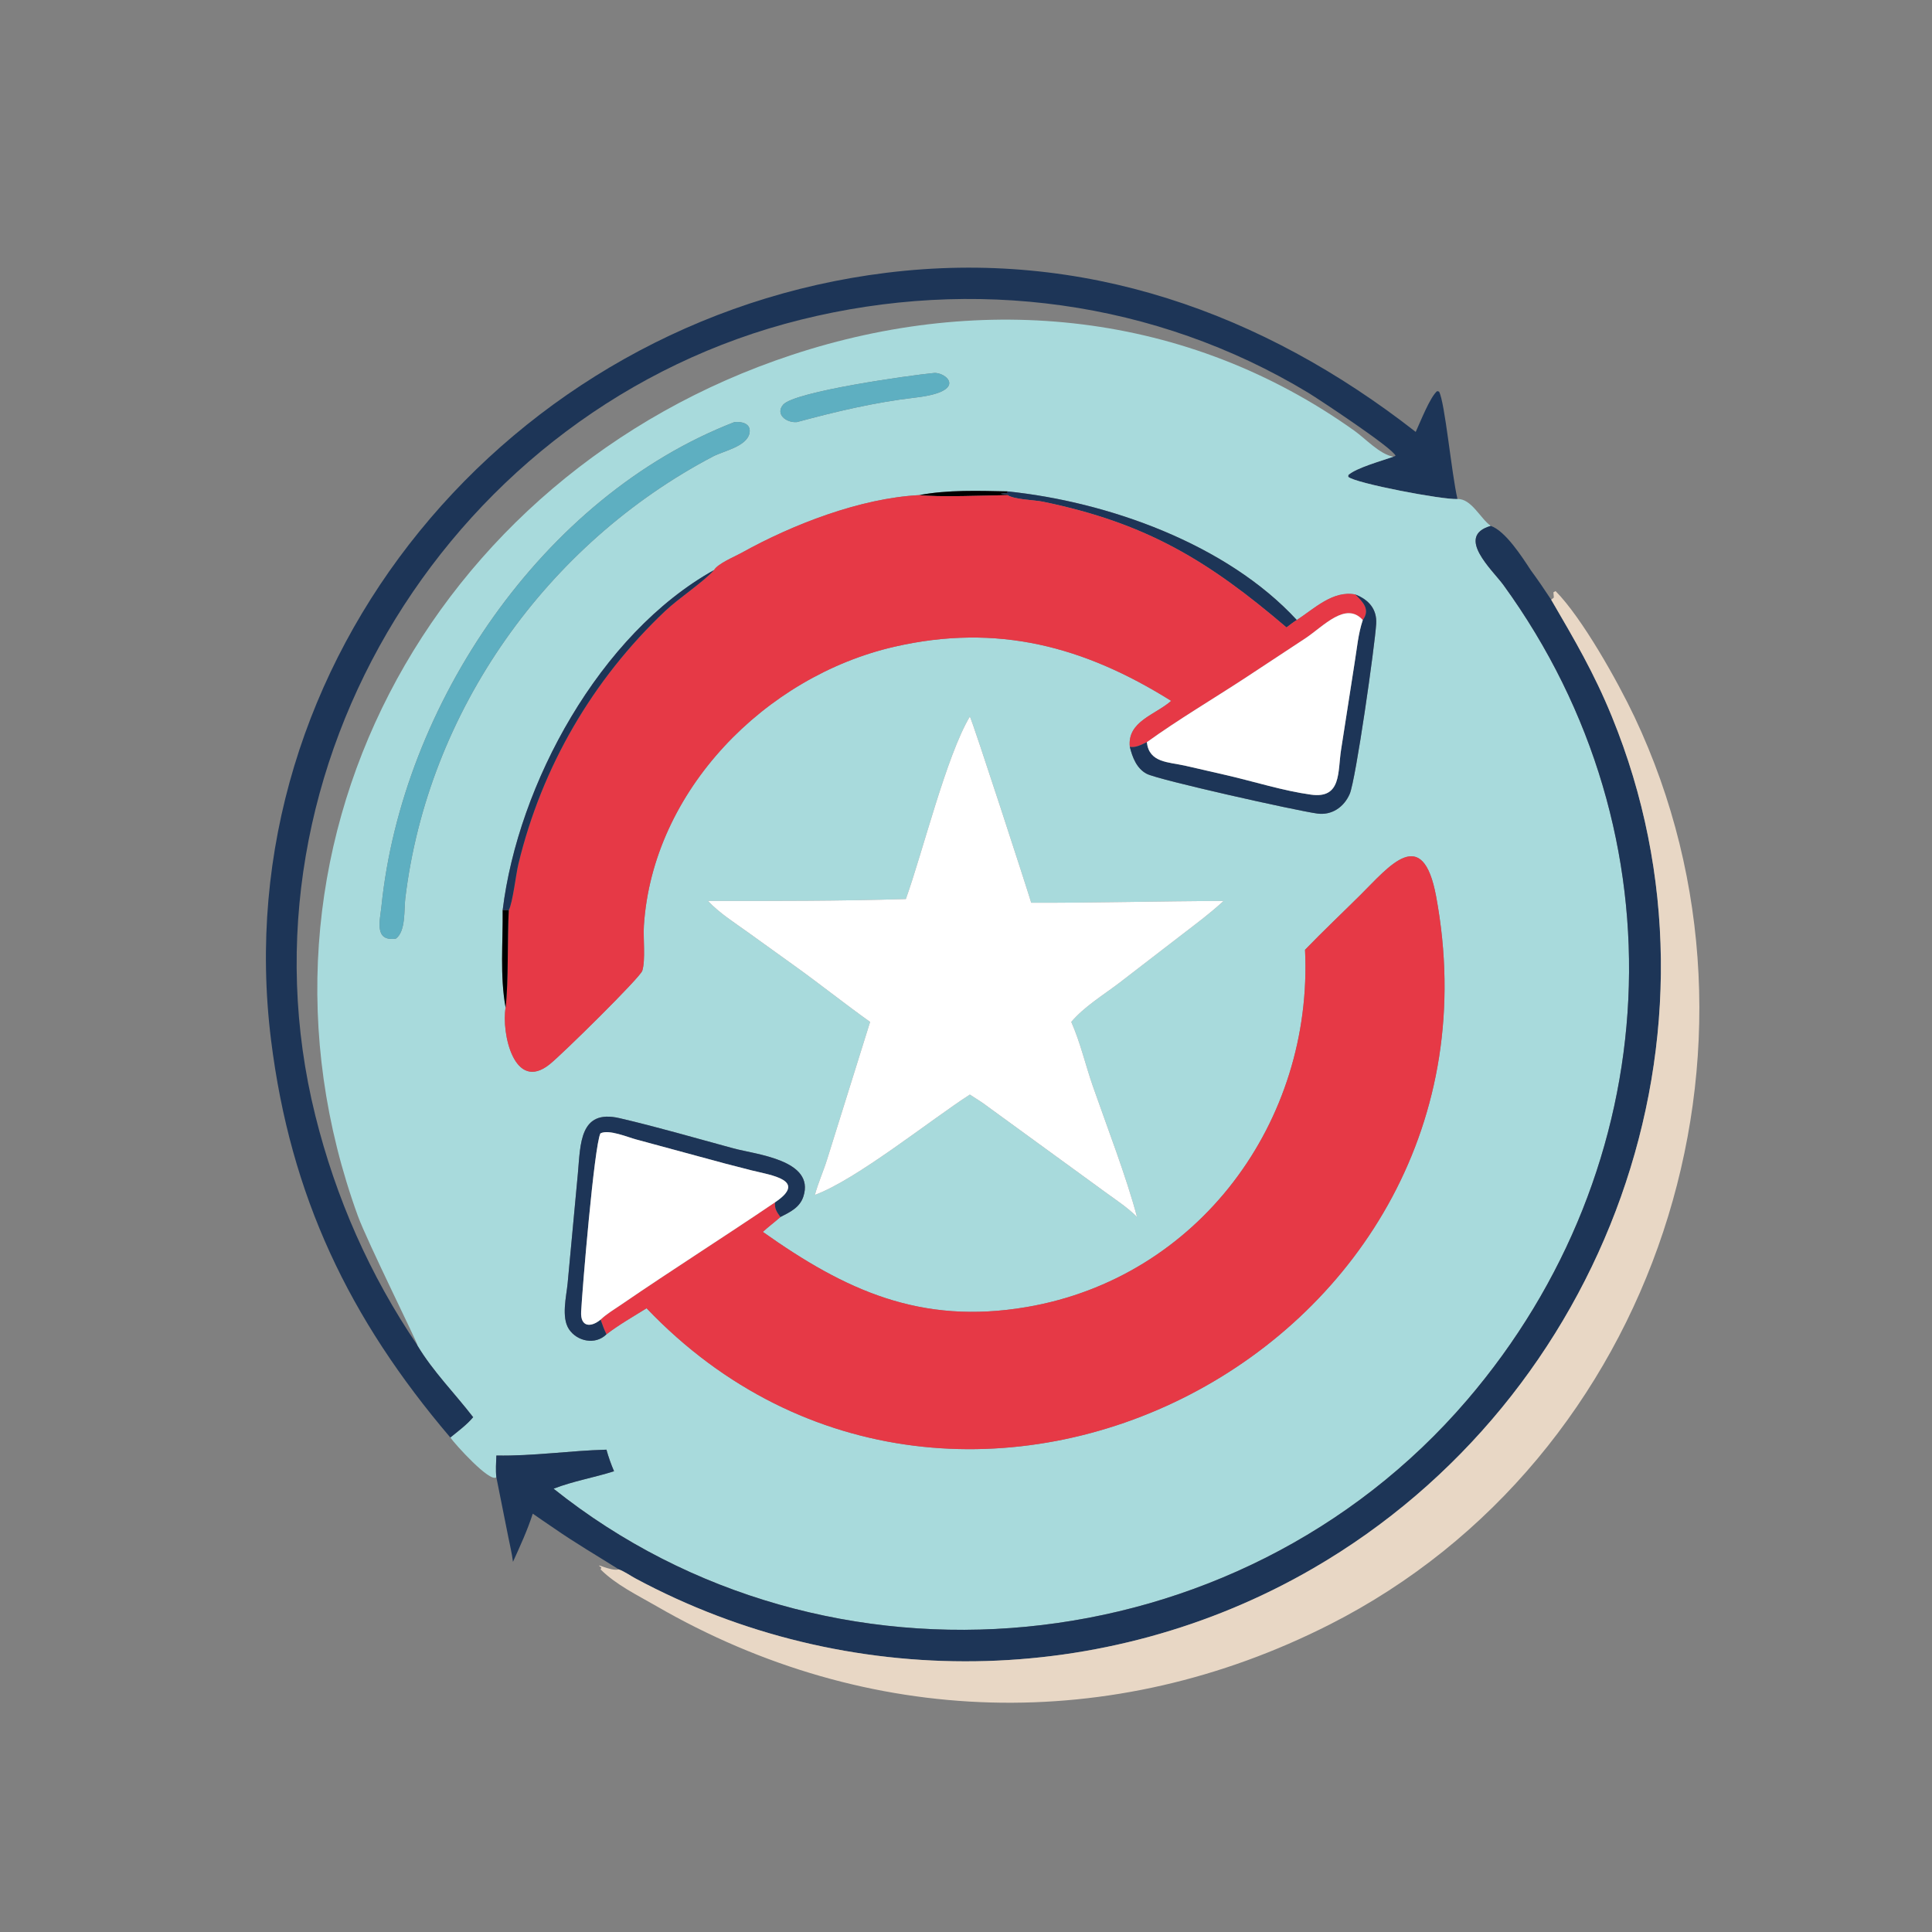
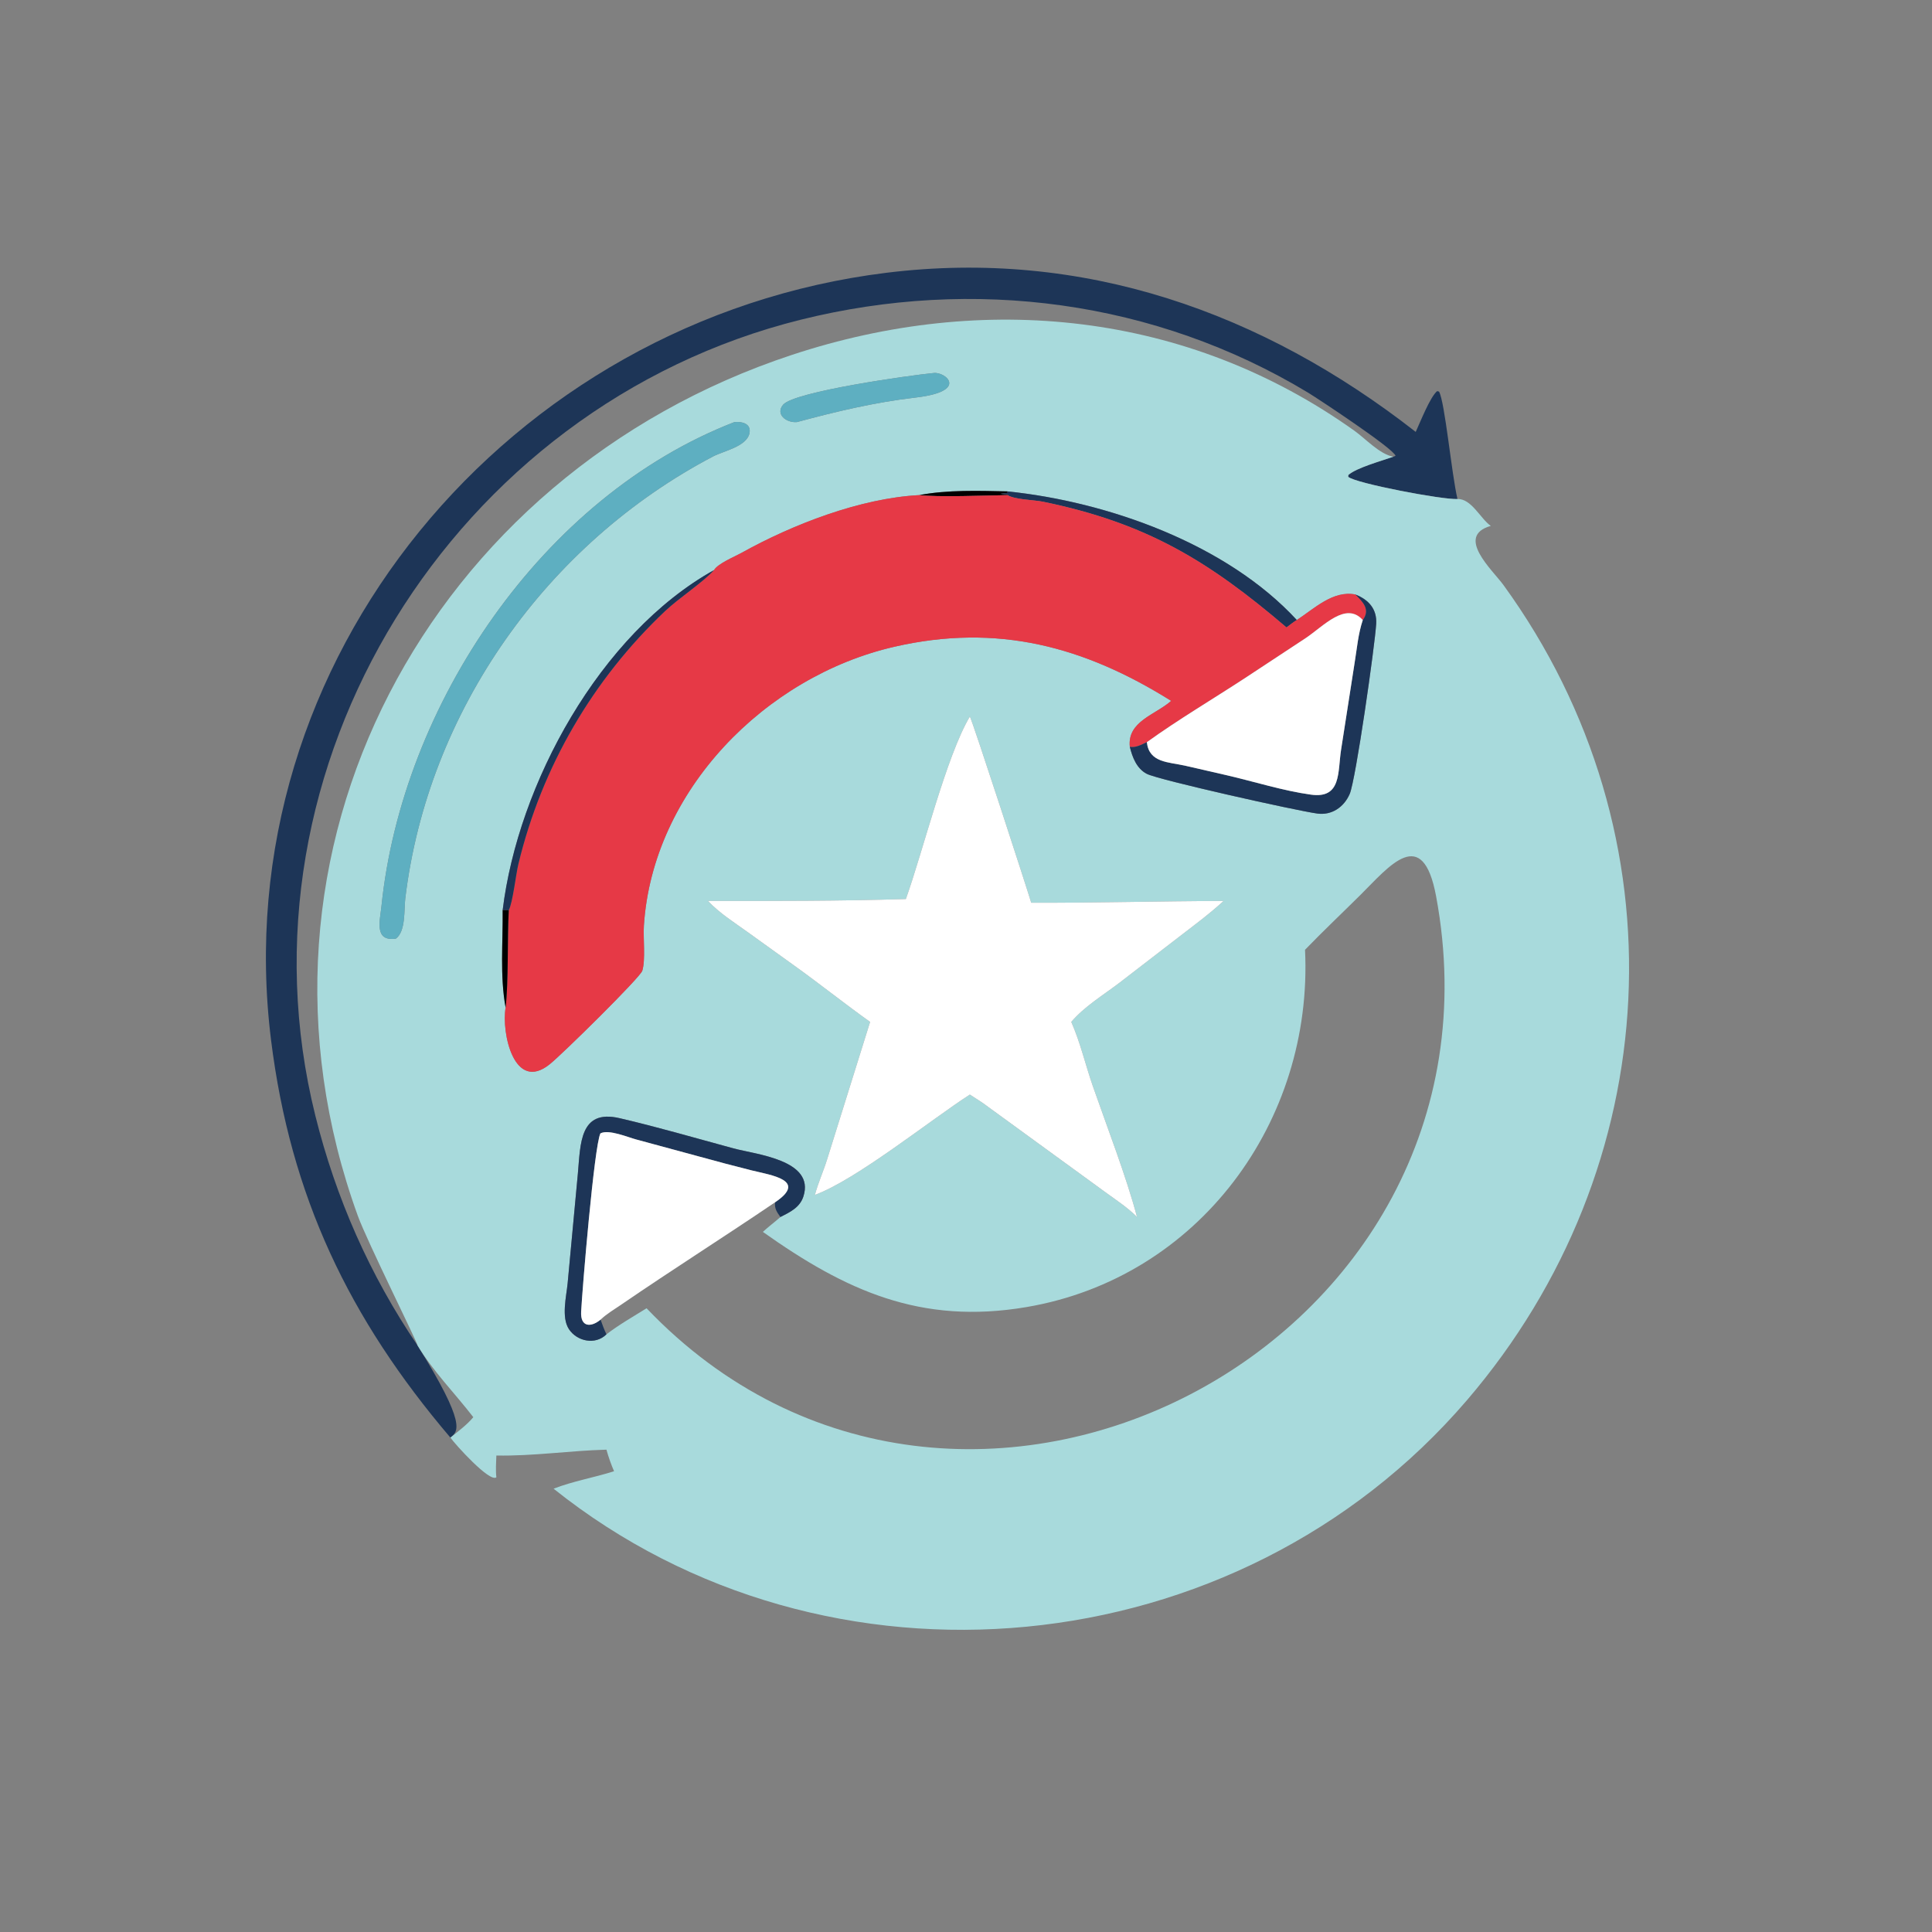
<svg xmlns="http://www.w3.org/2000/svg" width="1024" height="1024">
  <rect width="100%" height="100%" fill="#808080" stroke="none" />
-   <path fill="#1D3557" transform="scale(2 2)" d="M369.247 121.036L369.839 120.804C369.363 118.891 348.995 105.469 346.624 104.039C306.06 79.584 258.011 73.353 212.257 84.714C120.241 107.562 60.56 203.062 83.556 295.611C88.992 317.488 97.99 337.91 110.662 356.573C114.718 363.371 120.601 369.288 125.432 375.567C123.751 377.608 121.407 379.31 119.366 380.984C92.498 349.437 76.985 316.991 71.837 275.671C59.259 174.725 135.057 84.649 234.84 72.298C287.013 65.84 334.539 82.7 375.18 114.461C376.339 111.967 378.99 105.18 380.865 103.647L381.356 103.775C382.909 106.44 384.679 125.606 386.244 132.242C382.517 132.515 359.097 128.071 357.288 126.356L357.324 125.88C359.483 123.95 366.258 122.104 369.247 121.036Z" />
+   <path fill="#1D3557" transform="scale(2 2)" d="M369.247 121.036L369.839 120.804C369.363 118.891 348.995 105.469 346.624 104.039C306.06 79.584 258.011 73.353 212.257 84.714C120.241 107.562 60.56 203.062 83.556 295.611C88.992 317.488 97.99 337.91 110.662 356.573C123.751 377.608 121.407 379.31 119.366 380.984C92.498 349.437 76.985 316.991 71.837 275.671C59.259 174.725 135.057 84.649 234.84 72.298C287.013 65.84 334.539 82.7 375.18 114.461C376.339 111.967 378.99 105.18 380.865 103.647L381.356 103.775C382.909 106.44 384.679 125.606 386.244 132.242C382.517 132.515 359.097 128.071 357.288 126.356L357.324 125.88C359.483 123.95 366.258 122.104 369.247 121.036Z" />
  <path fill="#A8DADC" transform="scale(2 2)" d="M110.662 356.573C110.717 355.974 97.265 328.918 94.85 322.267C59.731 225.567 113.821 125.764 209.873 94.048C260.663 77.278 314.689 82.572 358.945 114.16C361.903 116.271 365.63 120.389 369.247 121.036C366.258 122.104 359.483 123.95 357.324 125.88L357.288 126.356C359.097 128.071 382.517 132.515 386.244 132.242C389.956 132.114 392.358 137.498 395.078 139.368C385.522 142.081 395.598 151.135 398.422 155.025C446.65 221.469 441.68 309.34 388.759 371.067C327.907 442.045 219.049 452.342 146.703 394.519C151.872 392.509 157.451 391.576 162.728 389.894C161.923 388.008 161.26 386.156 160.717 384.178C150.982 384.431 141.302 385.915 131.541 385.727C131.476 387.636 131.321 389.594 131.541 391.494C129.821 392.993 120.582 382.722 119.366 380.984C121.407 379.31 123.751 377.608 125.432 375.567C120.601 369.288 114.718 363.371 110.662 356.573ZM266.986 130.222C259.448 130.063 251.083 129.773 243.636 131.207C227.95 132.02 209.958 139.023 196.512 146.513C194.673 147.537 190.277 149.321 189.221 151.075C158.95 167.956 137.281 207.811 133.212 241.201C133.307 249.759 132.454 258.553 133.991 267.033C132.847 273.713 136.262 289.62 145.689 282.031C149.119 279.27 169.659 259.042 170.215 257.257C171.104 254.402 170.426 248.586 170.636 245.329C172.945 209.527 202.806 179.268 236.972 171.406C264.348 165.106 287.362 171.339 310.371 185.737C306.189 189.449 298.695 191.145 299.415 197.923C300.088 200.685 301.224 203.664 303.887 205.065C306.926 206.665 343.448 214.823 349.1 215.599C352.909 216.123 356.151 213.921 357.679 210.417C359.295 206.712 364.371 170.968 364.704 165.311C364.931 161.455 362.748 158.917 359.169 157.543C353.268 156.381 348.271 161.314 343.671 164.312C325.029 144.101 293.521 132.951 266.986 130.222ZM206.82 322.521C209.359 321.224 211.963 320.015 212.908 317.082C216.026 307.397 200.364 305.95 194.4 304.338C184.361 301.624 174.286 298.667 164.158 296.322C153.573 293.872 153.851 303.194 153.148 310.938L150.426 340.127C150.091 343.578 148.713 349.096 150.763 352.225C152.924 355.522 157.818 356.504 160.717 353.607C164.026 351.063 167.806 348.91 171.351 346.706C254.249 433.597 402.802 357.126 380.589 237.552C377.012 218.299 368.16 229.595 360.48 237.215C355.606 242.05 350.618 246.763 345.846 251.702C348.045 297.204 317.662 338.632 272.019 346.39C243.94 351.162 224.002 341.945 202.167 326.462C203.645 325.083 205.308 323.875 206.82 322.521ZM247.391 98.858C241.423 99.421 210.503 103.743 207.53 107.256C205.436 109.732 208.298 112.091 211.193 111.858C221.604 109.05 231.869 106.602 242.586 105.363C256.979 103.701 250.49 98.425 247.391 98.858ZM194.623 111.858C143.748 131.536 106.541 186.817 101.089 240.176C100.704 243.948 99.066 249.587 104.918 248.747C107.568 246.791 107.045 241.102 107.402 238.124C113.363 188.434 144.954 144.069 189.008 120.942C191.687 119.535 197.985 118.325 198.633 114.732C199.092 112.193 196.518 111.662 194.623 111.858ZM257.02 189.892C250.794 200.312 244.546 225.77 240.061 238.253C222.56 238.796 205.146 238.766 187.63 238.761C190.64 241.975 194.482 244.394 198.048 246.953L210.436 255.86C217.239 260.721 223.783 265.971 230.587 270.816L219.203 307.221C218.22 310.38 216.806 313.49 215.954 316.664C226.965 312.611 246.49 296.867 257.02 290.078C258.624 291.139 260.355 292.145 261.862 293.335L293.237 316.166C296.02 318.193 298.889 320.068 301.326 322.521C298.513 311.879 293.299 298.411 289.627 287.878C287.661 282.238 286.314 276.28 283.899 270.816C287.32 266.779 292.291 263.764 296.498 260.575L312.065 248.584C316.175 245.41 320.441 242.273 324.269 238.761C307.277 238.809 290.268 239.279 273.285 239.239C272.393 236.17 257.673 190.858 257.02 189.892Z" />
  <path fill="#5EAFC1" transform="scale(2 2)" d="M211.193 111.858C208.298 112.091 205.436 109.732 207.53 107.256C210.503 103.743 241.423 99.421 247.391 98.858C250.49 98.425 256.979 103.701 242.586 105.363C231.869 106.602 221.604 109.05 211.193 111.858Z" />
  <path fill="#5EAFC1" transform="scale(2 2)" d="M104.918 248.747C99.066 249.587 100.704 243.948 101.089 240.176C106.541 186.817 143.748 131.536 194.623 111.858C196.518 111.662 199.092 112.193 198.633 114.732C197.985 118.325 191.687 119.535 189.008 120.942C144.954 144.069 113.363 188.434 107.402 238.124C107.045 241.102 107.568 246.791 104.918 248.747Z" />
  <path fill="#000001" transform="scale(2 2)" d="M243.636 131.207C251.083 129.773 259.448 130.063 266.986 130.222L267.041 130.604C266.42 130.7 265.8 130.774 265.175 130.844C265.566 130.984 268.11 130.958 266.986 131.207C261.845 131.322 248.067 131.794 243.636 131.207Z" />
  <path fill="#1D3557" transform="scale(2 2)" d="M266.986 130.222C293.521 132.951 325.029 144.101 343.671 164.312C342.717 164.878 341.829 165.619 340.936 166.279C320.395 148.751 303.947 138.628 276.428 132.966C273.968 132.46 268.986 132.438 266.986 131.207C268.11 130.958 265.566 130.984 265.175 130.844C265.8 130.774 266.42 130.7 267.041 130.604L266.986 130.222Z" />
  <path fill="#E63946" transform="scale(2 2)" d="M189.221 151.075C190.277 149.321 194.673 147.537 196.512 146.513C209.958 139.023 227.95 132.02 243.636 131.207C248.067 131.794 261.845 131.322 266.986 131.207C268.986 132.438 273.968 132.46 276.428 132.966C303.947 138.628 320.395 148.751 340.936 166.279C341.829 165.619 342.717 164.878 343.671 164.312C348.271 161.314 353.268 156.381 359.169 157.543C361.205 159.51 363.211 161.523 361.155 164.312C356.665 159.294 350.737 165.949 346.005 169.111L330.069 179.609C321.394 185.29 312.335 190.627 303.927 196.684C302.504 197.336 301.035 198.2 299.415 197.923C298.695 191.145 306.189 189.449 310.371 185.737C287.362 171.339 264.348 165.106 236.972 171.406C202.806 179.268 172.945 209.527 170.636 245.329C170.426 248.586 171.104 254.402 170.215 257.257C169.659 259.042 149.119 279.27 145.689 282.031C136.262 289.62 132.847 273.713 133.991 267.033C134.795 260.102 134.413 248.869 134.834 241.201C135.917 239.059 136.674 231.883 137.396 228.898C143.598 203.251 157.054 180.116 176.234 161.958C179.922 158.465 186.383 154.265 189.221 151.075Z" />
-   <path fill="#1D3557" transform="scale(2 2)" d="M146.703 394.519C219.049 452.342 327.907 442.045 388.759 371.067C441.68 309.34 446.65 221.469 398.422 155.025C395.598 151.135 385.522 142.081 395.078 139.368C398.951 140.7 403.379 147.601 405.651 151.075C407.54 153.643 409.322 156.262 411.076 158.924C417.341 169.68 422.415 178.284 427.174 189.927C461.342 273.51 425.703 370.519 348.095 415.573C292.842 447.649 224.366 448.393 168.393 418.297C167.017 417.557 165.439 416.43 164 415.907C158.187 412.255 152.348 408.847 146.703 404.918C144.848 403.685 143.026 402.397 141.189 401.136C139.771 405.541 137.854 409.693 135.944 413.901C135.678 411.675 135.111 409.451 134.689 407.249L131.541 391.494C131.321 389.594 131.476 387.636 131.541 385.727C141.302 385.915 150.982 384.431 160.717 384.178C161.26 386.156 161.923 388.008 162.728 389.894C157.451 391.576 151.872 392.509 146.703 394.519Z" />
  <path fill="#1D3557" transform="scale(2 2)" d="M133.212 241.201C137.281 207.811 158.95 167.956 189.221 151.075C186.383 154.265 179.922 158.465 176.234 161.958C157.054 180.116 143.598 203.251 137.396 228.898C136.674 231.883 135.917 239.059 134.834 241.201L133.212 241.201Z" />
-   <path fill="#E8D7C5" transform="scale(2 2)" d="M412.245 156.645C419.218 163.664 428.699 180.555 433.153 189.975C474.354 277.12 439.214 386.487 352.34 430.537C294.842 459.691 230.033 458.079 173.863 425.584C168.921 422.725 163.231 419.986 159.162 415.907L159.368 415.446C157.045 413.719 161.845 416.531 164 415.907C165.439 416.43 167.017 417.557 168.393 418.297C224.366 448.393 292.842 447.649 348.095 415.573C425.703 370.519 461.342 273.51 427.174 189.927C422.415 178.284 417.341 169.68 411.076 158.924L411.784 158.353C411.75 157.89 411.712 157.428 411.667 156.966L412.245 156.645Z" />
  <path fill="#1D3557" transform="scale(2 2)" d="M359.169 157.543C362.748 158.917 364.931 161.455 364.704 165.311C364.371 170.968 359.295 206.712 357.679 210.417C356.151 213.921 352.909 216.123 349.1 215.599C343.448 214.823 306.926 206.665 303.887 205.065C301.224 203.664 300.088 200.685 299.415 197.923C301.035 198.2 302.504 197.336 303.927 196.684C304.517 202.146 309.609 201.917 313.991 202.898L325.122 205.453C332.458 207.148 340.001 209.563 347.433 210.591C355.57 211.716 354.474 204.529 355.406 198.65L359.001 175.56C359.615 171.811 359.931 167.928 361.155 164.312C363.211 161.523 361.205 159.51 359.169 157.543Z" />
  <path fill="white" transform="scale(2 2)" d="M303.927 196.684C312.335 190.627 321.394 185.29 330.069 179.609L346.005 169.111C350.737 165.949 356.665 159.294 361.155 164.312C359.931 167.928 359.615 171.811 359.001 175.56L355.406 198.65C354.474 204.529 355.57 211.716 347.433 210.591C340.001 209.563 332.458 207.148 325.122 205.453L313.991 202.898C309.609 201.917 304.517 202.146 303.927 196.684Z" />
  <path fill="white" transform="scale(2 2)" d="M240.061 238.253C244.546 225.77 250.794 200.312 257.02 189.892C257.673 190.858 272.393 236.17 273.285 239.239C290.268 239.279 307.277 238.809 324.269 238.761C320.441 242.273 316.175 245.41 312.065 248.584L296.498 260.575C292.291 263.764 287.32 266.779 283.899 270.816C286.314 276.28 287.661 282.238 289.627 287.878C293.299 298.411 298.513 311.879 301.326 322.521C298.889 320.068 296.02 318.193 293.237 316.166L261.862 293.335C260.355 292.145 258.624 291.139 257.02 290.078C246.49 296.867 226.965 312.611 215.954 316.664C216.806 313.49 218.22 310.38 219.203 307.221L230.587 270.816C223.783 265.971 217.239 260.721 210.436 255.86L198.048 246.953C194.482 244.394 190.64 241.975 187.63 238.761C205.146 238.766 222.56 238.796 240.061 238.253Z" />
-   <path fill="#E63946" transform="scale(2 2)" d="M159.162 349.719C160.77 348.185 162.906 346.925 164.746 345.664C178.168 336.464 191.938 327.765 205.405 318.62C205.215 320.291 205.877 321.202 206.82 322.521C205.308 323.875 203.645 325.083 202.167 326.462C224.002 341.945 243.94 351.162 272.019 346.39C317.662 338.632 348.045 297.204 345.846 251.702C350.618 246.763 355.606 242.05 360.48 237.215C368.16 229.595 377.012 218.299 380.589 237.552C402.802 357.126 254.249 433.597 171.351 346.706C167.806 348.91 164.026 351.063 160.717 353.607C160.093 352.347 159.635 351.04 159.162 349.719Z" />
  <path fill="#000001" transform="scale(2 2)" d="M133.212 241.201L134.834 241.201C134.413 248.869 134.795 260.102 133.991 267.033C132.454 258.553 133.307 249.759 133.212 241.201Z" />
  <path fill="#1D3557" transform="scale(2 2)" d="M205.405 318.62C214.13 312.74 204.303 311.436 199.162 310.158C194.613 309.028 190.08 307.81 185.56 306.568L168.62 301.977C166.461 301.412 161.271 299.188 159.108 300.368C157.457 303.807 154.294 341.903 154.006 347.643C153.805 351.639 156.493 351.897 159.162 349.719C159.635 351.04 160.093 352.347 160.717 353.607C157.818 356.504 152.924 355.522 150.763 352.225C148.713 349.096 150.091 343.578 150.426 340.127L153.148 310.938C153.851 303.194 153.573 293.872 164.158 296.322C174.286 298.667 184.361 301.624 194.4 304.338C200.364 305.95 216.026 307.397 212.908 317.082C211.963 320.015 209.359 321.224 206.82 322.521C205.877 321.202 205.215 320.291 205.405 318.62Z" />
  <path fill="white" transform="scale(2 2)" d="M205.405 318.62C191.938 327.765 178.168 336.464 164.746 345.664C162.906 346.925 160.77 348.185 159.162 349.719C156.493 351.897 153.805 351.639 154.006 347.643C154.294 341.903 157.457 303.807 159.108 300.368C161.271 299.188 166.461 301.412 168.62 301.977L185.56 306.568C190.08 307.81 194.613 309.028 199.162 310.158C204.303 311.436 214.13 312.74 205.405 318.62Z" />
</svg>